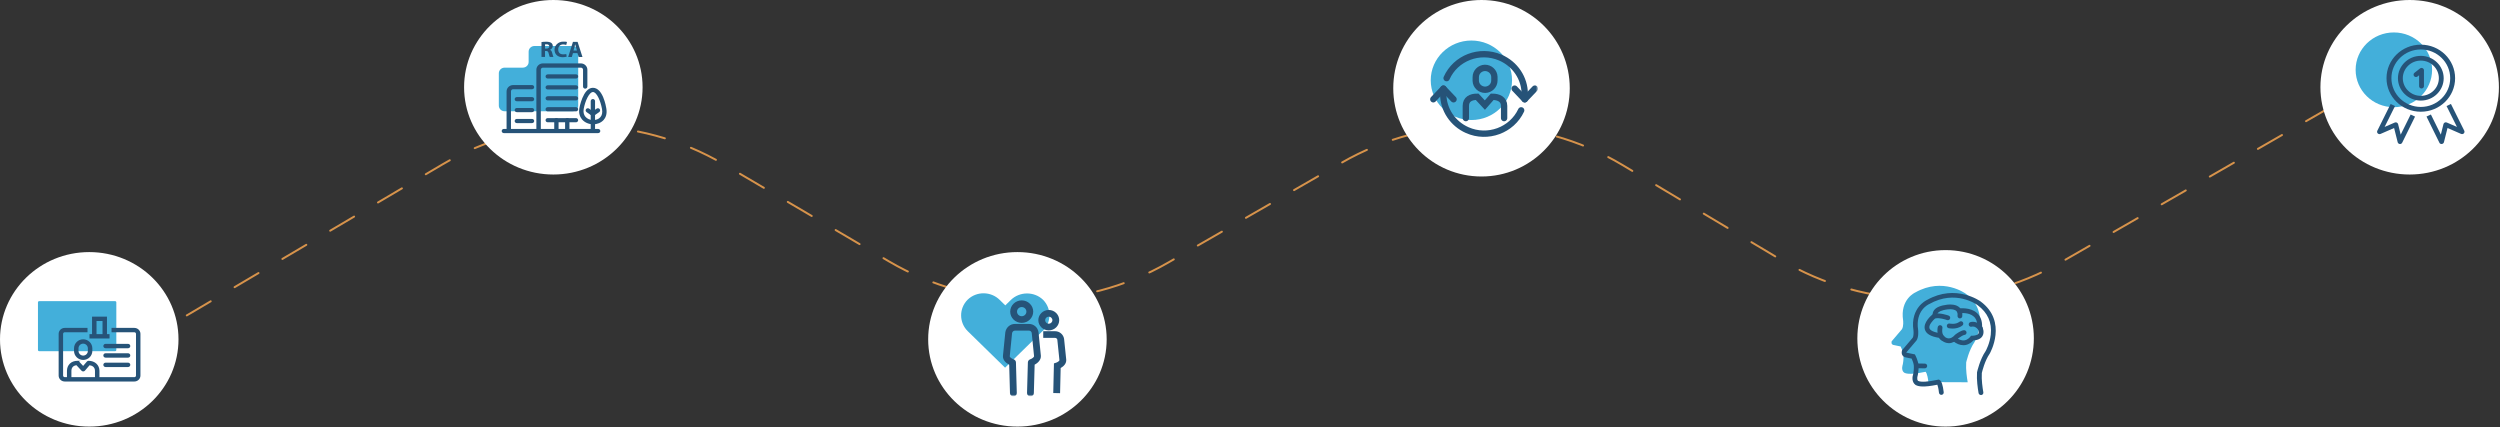
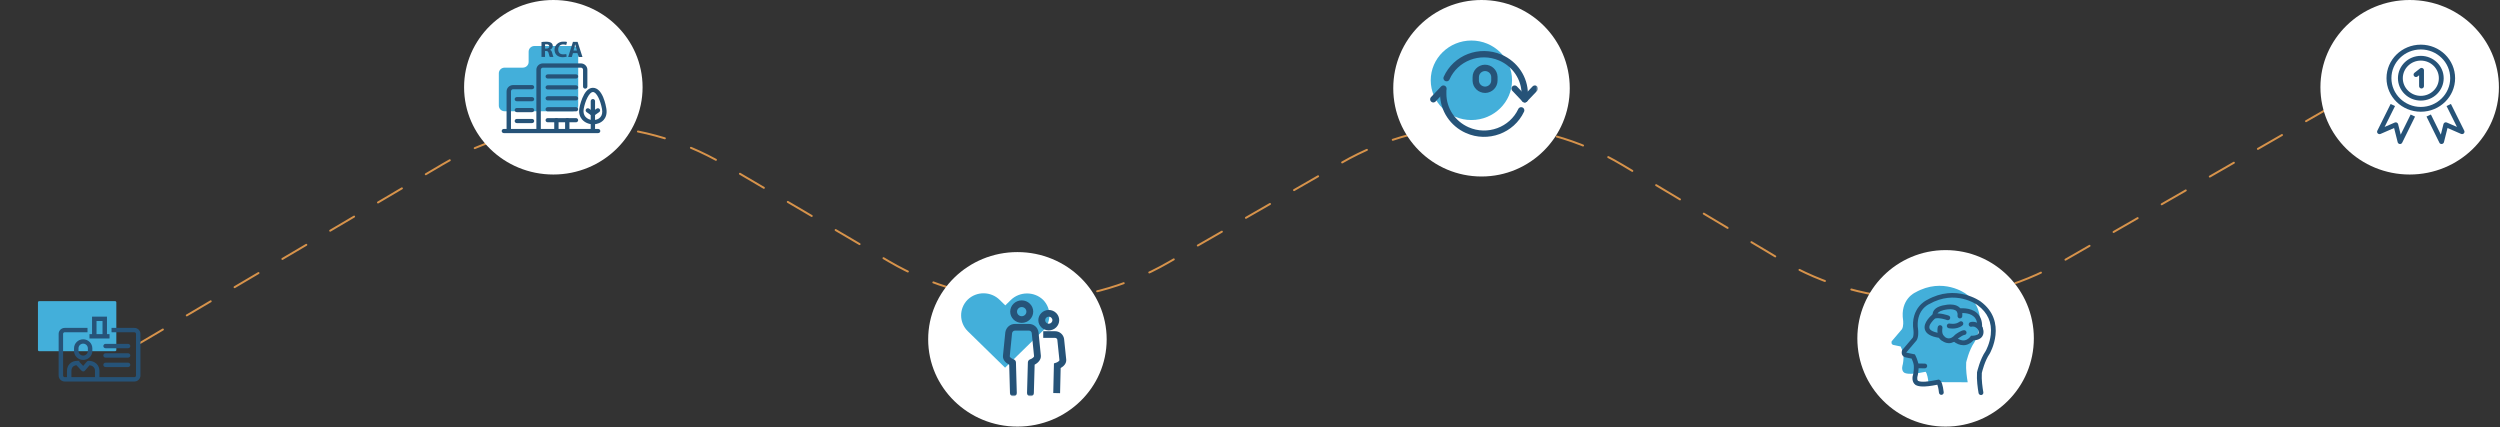
<svg xmlns="http://www.w3.org/2000/svg" width="1106" height="189" viewBox="0 0 1106 189" fill="none">
  <rect x="0" y="0" width="1106" height="189" fill="#333333" stroke="none" />
  <path d="M61.418 151.843C61.664 151.843 61.906 151.777 62.118 151.652L195.565 72.841C234.028 50.126 281.79 50.082 320.295 72.725L393.227 115.612C431.313 138.008 478.493 138.225 516.783 116.18L593.508 72.005C632.086 49.794 679.663 50.193 717.863 73.047L787.697 114.827C825.898 137.681 873.474 138.08 912.052 115.869L1050.72 36.031" stroke="#D7934B" stroke-width="0.877" stroke-linecap="round" stroke-linejoin="round" stroke-dasharray="12.28 12.28" />
-   <ellipse cx="39.483" cy="150.127" rx="39.483" ry="38.604" fill="white" />
  <path d="M17.319 133.234H50.938C51.228 133.234 51.464 133.465 51.464 133.749V154.842C51.464 155.126 51.228 155.357 50.938 155.357H17.319C17.029 155.357 16.793 155.126 16.793 154.842V133.749C16.793 133.465 17.029 133.234 17.319 133.234Z" fill="#43AFDA" />
  <path d="M43.986 167.669H42.017V164.076C42.017 162.429 40.817 161.719 39.627 161.585L37.564 163.984C37.385 164.2 37.111 164.323 36.827 164.323C36.511 164.323 36.269 164.21 36.079 164.004L33.826 161.575C32.426 161.719 31.594 162.635 31.594 164.066V167.659H29.625V164.066C29.625 161.451 31.52 159.619 34.247 159.619C36.974 159.619 34.795 159.732 34.974 159.938L36.785 161.884L38.438 159.958C38.627 159.742 38.901 159.619 39.196 159.619C41.975 159.619 43.997 161.482 43.997 164.066V167.659L43.986 167.669Z" fill="#265378" />
  <path d="M36.8 159.238C34.568 159.238 32.746 157.436 32.746 155.233V154.111C32.746 151.898 34.568 150.107 36.8 150.107C39.032 150.107 40.853 151.908 40.853 154.111V155.233C40.853 157.447 39.032 159.238 36.8 159.238ZM36.8 152.032C35.652 152.032 34.725 152.958 34.725 154.111V155.233C34.725 156.376 35.663 157.313 36.8 157.313C37.937 157.313 38.874 156.386 38.874 155.233V154.111C38.874 152.969 37.937 152.032 36.8 152.032Z" fill="#265378" />
  <path d="M59.427 168.781H28.641C27.156 168.781 25.945 167.597 25.945 166.145V147.698C25.945 146.246 27.156 145.062 28.641 145.062H38.717V146.987H28.641C28.241 146.987 27.914 147.307 27.914 147.698V166.145C27.914 166.537 28.241 166.856 28.641 166.856H59.438C59.838 166.856 60.164 166.537 60.164 166.145V147.698C60.164 147.307 59.838 146.987 59.438 146.987H49.34V145.062H59.438C60.922 145.062 62.133 146.246 62.133 147.698V166.145C62.133 167.597 60.922 168.781 59.438 168.781H59.427Z" fill="#265378" />
  <path d="M56.654 154.06H46.705C46.157 154.06 45.715 153.627 45.715 153.092C45.715 152.557 46.157 152.124 46.705 152.124H56.654C57.202 152.124 57.644 152.557 57.644 153.092C57.644 153.627 57.202 154.06 56.654 154.06Z" fill="#265378" />
  <path d="M56.654 158.219H46.705C46.157 158.219 45.715 157.786 45.715 157.251C45.715 156.716 46.157 156.283 46.705 156.283H56.654C57.202 156.283 57.644 156.716 57.644 157.251C57.644 157.786 57.202 158.219 56.654 158.219Z" fill="#265378" />
  <path d="M56.654 162.378H46.705C46.157 162.378 45.715 161.945 45.715 161.41C45.715 160.875 46.157 160.442 46.705 160.442H56.654C57.202 160.442 57.644 160.875 57.644 161.41C57.644 161.945 57.202 162.378 56.654 162.378Z" fill="#265378" />
  <path d="M47.324 148.676H45.355V142.015H42.702V148.676H40.723V140.08H47.324V148.676Z" fill="#265378" />
  <path d="M48.462 147.821H39.586V149.746H48.462V147.821Z" fill="#265378" />
  <ellipse cx="244.796" cy="38.604" rx="39.483" ry="38.604" fill="white" />
  <path d="M236.457 20.349C235.03 20.349 233.869 21.468 233.869 22.845V27.426C233.869 28.803 232.709 29.922 231.282 29.922H223.267C221.84 29.922 220.68 31.042 220.68 32.419V46.728C220.68 48.105 221.84 49.225 223.267 49.225H253.207C254.634 49.225 255.795 48.105 255.795 46.728V22.832C255.795 21.455 254.634 20.336 253.207 20.336H236.457V20.349Z" fill="#43AFDA" />
  <path d="M238.249 58.785C237.716 58.785 237.289 58.374 237.289 57.859V30.849C237.289 29.292 238.596 28.044 240.196 28.044H256.947C258.561 28.044 259.854 29.305 259.854 30.849V38.3C259.854 38.814 259.428 39.226 258.894 39.226C258.361 39.226 257.934 38.814 257.934 38.3V30.849C257.934 30.334 257.507 29.922 256.974 29.922H240.223C239.69 29.922 239.263 30.334 239.263 30.849V57.859C239.263 58.374 238.836 58.785 238.303 58.785H238.276H238.249Z" fill="#265378" />
  <path d="M225.07 58.786C224.536 58.786 224.109 58.374 224.109 57.859V40.436C224.109 38.879 225.416 37.63 227.017 37.63H235.365C235.899 37.63 236.326 38.042 236.326 38.557C236.326 39.072 235.899 39.483 235.365 39.483H227.017C226.483 39.483 226.057 39.895 226.057 40.41V57.833C226.057 58.348 225.63 58.76 225.096 58.76L225.07 58.786Z" fill="#265378" />
  <path d="M235.369 44.798H228.648C228.114 44.798 227.688 44.386 227.688 43.871C227.688 43.357 228.114 42.945 228.648 42.945H235.369C235.903 42.945 236.33 43.357 236.33 43.871C236.33 44.386 235.903 44.798 235.369 44.798Z" fill="#265378" />
  <path d="M235.369 49.624H228.648C228.114 49.624 227.688 49.212 227.688 48.697C227.688 48.182 228.114 47.771 228.648 47.771H235.369C235.903 47.771 236.33 48.182 236.33 48.697C236.33 49.212 235.903 49.624 235.369 49.624Z" fill="#265378" />
  <path d="M235.369 54.462H228.648C228.114 54.462 227.688 54.05 227.688 53.535C227.688 53.02 228.114 52.609 228.648 52.609H235.369C235.903 52.609 236.33 53.02 236.33 53.535C236.33 54.05 235.903 54.462 235.369 54.462Z" fill="#265378" />
  <path d="M262.409 54.989H262.249C260.409 54.951 258.635 54.153 257.528 52.866C256.755 51.953 255.901 50.37 256.301 47.95C256.301 47.861 257.875 38.84 262.289 38.84C266.704 38.84 268.064 46.973 268.224 47.886C268.704 50.537 267.851 52.171 267.037 53.072C265.944 54.294 264.263 54.989 262.396 54.989H262.409ZM262.303 40.719C260.689 40.719 258.822 44.708 258.222 48.259C257.995 49.636 258.262 50.807 259.022 51.682C259.782 52.557 260.996 53.098 262.303 53.123C263.65 53.162 264.85 52.686 265.583 51.862C266.357 51 266.61 49.778 266.33 48.221C265.663 44.541 263.983 40.706 262.303 40.706V40.719Z" fill="#265378" />
  <path d="M262.227 51.284C262.027 51.284 261.827 51.232 261.667 51.103L259.493 49.585C259.066 49.289 258.96 48.697 259.28 48.272C259.6 47.848 260.2 47.758 260.64 48.066L262.814 49.585C263.241 49.881 263.347 50.473 263.027 50.898C262.841 51.155 262.534 51.284 262.241 51.284H262.227Z" fill="#265378" />
  <path d="M262.346 51.283C262.053 51.283 261.746 51.155 261.559 50.897C261.252 50.486 261.332 49.894 261.773 49.585L263.946 48.066C264.373 47.77 264.987 47.848 265.307 48.272C265.613 48.684 265.533 49.276 265.093 49.585L262.919 51.103C262.759 51.219 262.546 51.283 262.359 51.283H262.346Z" fill="#265378" />
  <path d="M262.292 58.785C261.759 58.785 261.332 58.374 261.332 57.859V44.734C261.332 44.219 261.759 43.807 262.292 43.807C262.826 43.807 263.252 44.219 263.252 44.734V57.859C263.252 58.374 262.826 58.785 262.292 58.785Z" fill="#265378" />
  <path d="M264.613 58.889H222.909C222.376 58.889 221.949 58.477 221.949 57.962C221.949 57.447 222.376 57.035 222.909 57.035H264.613C265.146 57.035 265.573 57.447 265.573 57.962C265.573 58.477 265.146 58.889 264.613 58.889Z" fill="#265378" />
  <path d="M250.956 58.785C250.423 58.785 249.996 58.374 249.996 57.859V53.162C249.996 52.647 250.423 52.236 250.956 52.236C251.49 52.236 251.917 52.647 251.917 53.162V57.859C251.917 58.374 251.49 58.785 250.956 58.785Z" fill="#265378" />
  <path d="M246.152 58.785C245.618 58.785 245.191 58.374 245.191 57.859V53.162C245.191 52.647 245.618 52.236 246.152 52.236C246.685 52.236 247.112 52.647 247.112 53.162V57.859C247.112 58.374 246.685 58.785 246.152 58.785Z" fill="#265378" />
  <path d="M254.812 34.748H242.316C241.782 34.748 241.355 34.336 241.355 33.822C241.355 33.307 241.782 32.895 242.316 32.895H254.812C255.345 32.895 255.772 33.307 255.772 33.822C255.772 34.336 255.345 34.748 254.812 34.748Z" fill="#265378" />
  <path d="M254.812 39.586H242.316C241.782 39.586 241.355 39.175 241.355 38.66C241.355 38.145 241.782 37.733 242.316 37.733H254.812C255.345 37.733 255.772 38.145 255.772 38.66C255.772 39.175 255.345 39.586 254.812 39.586Z" fill="#265378" />
  <path d="M254.812 44.425H242.316C241.782 44.425 241.355 44.013 241.355 43.498C241.355 42.984 241.782 42.572 242.316 42.572H254.812C255.345 42.572 255.772 42.984 255.772 43.498C255.772 44.013 255.345 44.425 254.812 44.425Z" fill="#265378" />
  <path d="M254.812 49.263H242.316C241.782 49.263 241.355 48.851 241.355 48.337C241.355 47.822 241.782 47.41 242.316 47.41H254.812C255.345 47.41 255.772 47.822 255.772 48.337C255.772 48.851 255.345 49.263 254.812 49.263Z" fill="#265378" />
  <path d="M254.812 54.102H242.316C241.782 54.102 241.355 53.69 241.355 53.175C241.355 52.66 241.782 52.249 242.316 52.249H254.812C255.345 52.249 255.772 52.66 255.772 53.175C255.772 53.69 255.345 54.102 254.812 54.102Z" fill="#265378" />
  <path d="M239.568 18.611C240.075 18.521 240.808 18.457 241.662 18.457C242.515 18.457 243.422 18.611 243.902 18.997C244.329 19.319 244.556 19.782 244.556 20.4C244.556 21.018 243.929 21.841 243.329 22.034V22.06C243.822 22.253 244.089 22.678 244.262 23.308C244.476 24.08 244.689 24.942 244.823 25.2H243.209C243.116 24.994 242.929 24.466 242.729 23.63C242.529 22.781 242.235 22.575 241.582 22.562H241.115V25.2H239.555V18.586L239.568 18.611ZM241.128 21.494H241.755C242.542 21.494 242.996 21.121 242.996 20.529C242.996 19.937 242.569 19.602 241.835 19.602C241.102 19.602 241.235 19.628 241.128 19.654V21.494Z" fill="#265378" />
  <path d="M250.731 25.033C250.451 25.161 249.784 25.316 248.957 25.316C246.557 25.316 245.316 23.862 245.316 21.957C245.316 20.053 247.01 18.419 249.117 18.419C251.224 18.419 250.544 18.573 250.824 18.702L250.491 19.898C250.184 19.77 249.731 19.654 249.171 19.654C247.944 19.654 246.957 20.387 246.957 21.867C246.957 23.347 247.784 24.042 249.171 24.042C250.558 24.042 250.171 23.952 250.491 23.823L250.718 25.007L250.731 25.033Z" fill="#265378" />
  <path d="M253.476 23.501L252.983 25.226H251.355L253.476 18.521H255.53L257.69 25.226H255.997L255.463 23.501H253.463H253.476ZM255.236 22.369L254.81 20.941C254.703 20.542 254.583 20.04 254.463 19.641H254.436C254.343 20.04 254.223 20.542 254.129 20.941L253.703 22.369H255.25H255.236Z" fill="#265378" />
  <circle cx="655.42" cy="39.041" r="39.041" fill="white" />
  <mask id="mask0_429_12912" style="mask-type:luminance" maskUnits="userSpaceOnUse" x="631" y="15" width="50" height="48">
    <path d="M680.248 15.184H631.465V62.882H680.248V15.184Z" fill="white" />
  </mask>
  <g mask="url(#mask0_429_12912)">
    <path d="M668.93 35.516C668.93 45.21 660.858 53.102 650.944 53.102C641.029 53.102 632.957 45.21 632.957 35.516C632.957 25.822 641.029 17.929 650.944 17.929C660.858 17.929 668.93 25.822 668.93 35.516Z" fill="#43AFDA" />
-     <path d="M648.484 52.244V46.84C648.484 43.923 650.678 42.808 653.486 42.808L656.907 46.496L660.154 42.808C662.961 42.808 665.418 43.923 665.418 46.84V52.244" stroke="#265378" stroke-width="2.808" stroke-linecap="round" />
    <path d="M661.119 35.602C661.119 37.832 659.364 39.633 657.083 39.719C654.801 39.719 652.959 38.004 652.871 35.773V35.687V34.143C652.871 31.913 654.626 30.111 656.907 30.025C659.188 30.025 661.031 31.741 661.119 33.972V34.057V35.602Z" stroke="#265378" stroke-width="2.808" stroke-linecap="round" />
    <path d="M672.966 48.813C668.842 57.649 658.138 61.595 649.101 57.563C642.696 54.732 638.484 48.469 638.484 41.521C638.484 41.006 638.484 40.491 638.484 40.062" stroke="#265378" stroke-width="2.808" stroke-linecap="round" />
    <path d="M639.977 34.572C643.925 25.65 654.541 21.532 663.754 25.479C670.335 28.309 674.546 34.658 674.546 41.606C674.546 42.207 674.546 42.807 674.458 43.408" stroke="#265378" stroke-width="2.808" stroke-linecap="round" />
    <path d="M638.572 39.205L634.098 43.923" stroke="#265378" stroke-width="2.808" stroke-linecap="round" />
-     <path d="M643.045 43.923L638.57 39.205" stroke="#265378" stroke-width="2.808" stroke-linecap="round" />
    <path d="M674.543 43.923L679.018 39.205" stroke="#265378" stroke-width="2.808" stroke-linecap="round" />
    <path d="M670.07 39.205L674.545 43.923" stroke="#265378" stroke-width="2.808" stroke-linecap="round" />
  </g>
  <ellipse cx="1066.04" cy="38.604" rx="39.483" ry="38.604" fill="white" />
-   <path d="M1059.04 47.423C1068.38 47.423 1075.96 40.02 1075.96 30.888C1075.96 21.755 1068.38 14.352 1059.04 14.352C1049.7 14.352 1042.13 21.755 1042.13 30.888C1042.13 40.02 1049.7 47.423 1059.04 47.423Z" fill="#43AFDA" />
  <path d="M1061.78 63.714H1061.67C1061.22 63.675 1060.84 63.354 1060.73 62.916L1059.15 56.636L1053.15 59.249C1052.74 59.429 1052.26 59.339 1051.93 59.03C1051.61 58.721 1051.53 58.232 1051.73 57.833L1057.62 45.995L1059.56 46.921L1054.95 56.16L1059.43 54.217C1059.72 54.089 1060.05 54.089 1060.34 54.217C1060.63 54.346 1060.84 54.616 1060.92 54.912L1062.07 59.57L1066.47 50.666L1068.42 51.579L1062.72 63.135C1062.53 63.508 1062.15 63.727 1061.76 63.727L1061.78 63.701V63.714Z" fill="#265378" />
  <path d="M1080.14 63.714C1079.74 63.714 1079.35 63.495 1079.18 63.122L1073.48 51.567L1075.43 50.653L1079.83 59.558L1080.99 54.9C1081.07 54.591 1081.28 54.333 1081.57 54.205C1081.85 54.076 1082.18 54.063 1082.47 54.205L1086.96 56.148L1082.35 46.908L1084.29 45.982L1090.19 57.821C1090.38 58.219 1090.3 58.696 1089.99 59.017C1089.67 59.326 1089.2 59.429 1088.78 59.236L1082.78 56.624L1081.2 62.903C1081.09 63.328 1080.71 63.663 1080.26 63.701H1080.14V63.727V63.714Z" fill="#265378" />
  <path d="M1071.28 39.162C1070.69 39.162 1070.21 38.686 1070.21 38.107V33.294L1069.51 33.847C1069.05 34.208 1068.36 34.143 1067.99 33.68C1067.63 33.23 1067.69 32.56 1068.17 32.2L1070.61 30.283C1070.93 30.038 1071.39 29.974 1071.76 30.154C1072.13 30.334 1072.36 30.695 1072.36 31.094V38.094C1072.36 38.673 1071.88 39.149 1071.28 39.149V39.162Z" fill="#265378" />
  <path d="M1070.97 49.431C1062.61 49.431 1055.79 42.791 1055.79 34.594C1055.79 26.397 1062.58 19.757 1070.97 19.757C1079.35 19.757 1086.14 26.397 1086.14 34.594C1086.14 42.791 1079.35 49.431 1070.97 49.431ZM1070.97 21.88C1063.79 21.88 1057.96 27.593 1057.96 34.594C1057.96 41.594 1063.81 47.307 1070.97 47.307C1078.13 47.307 1083.97 41.594 1083.97 34.594C1083.97 27.593 1078.13 21.88 1070.97 21.88Z" fill="#265378" />
  <path d="M1070.97 44.502C1065.39 44.502 1060.85 40.062 1060.85 34.606C1060.85 29.15 1065.39 24.711 1070.97 24.711C1076.55 24.711 1081.09 29.15 1081.09 34.606C1081.09 40.062 1076.55 44.502 1070.97 44.502ZM1070.97 26.808C1066.58 26.808 1063 30.308 1063 34.606C1063 38.904 1066.58 42.404 1070.97 42.404C1075.37 42.404 1078.95 38.904 1078.95 34.606C1078.95 30.308 1075.37 26.808 1070.97 26.808Z" fill="#265378" />
  <ellipse cx="450.108" cy="150.127" rx="39.483" ry="38.604" fill="white" />
  <mask id="mask1_429_12912" style="mask-type:luminance" maskUnits="userSpaceOnUse" x="421" y="125" width="53" height="51">
    <path d="M473.026 125.146H421.926V175.108H473.026V125.146Z" fill="white" />
  </mask>
  <g mask="url(#mask1_429_12912)">
    <path d="M461.242 146.532C465.202 142.753 465.297 136.485 461.431 132.613C457.471 128.833 451.061 128.926 447.195 132.705L444.743 135.102L442.292 132.705C438.426 128.833 432.016 128.741 428.056 132.613C424.19 136.485 424.284 142.753 428.15 146.532L444.649 162.664L461.148 146.532H461.242Z" fill="#43AFDA" />
    <path d="M452.005 142.845C449.197 142.845 446.914 140.611 446.914 137.867C446.914 135.123 449.198 132.889 452.005 132.889C454.812 132.889 457.096 135.122 457.096 137.867C457.096 140.613 454.813 142.845 452.005 142.845ZM452.005 135.839C450.862 135.839 449.931 136.748 449.931 137.867C449.931 138.985 450.862 139.895 452.005 139.895C453.148 139.895 454.079 138.986 454.079 137.867C454.079 136.748 453.149 135.839 452.005 135.839Z" fill="#265378" />
    <path d="M448.323 175.384C447.509 175.384 446.838 174.75 446.816 173.95L446.464 161.334C444.92 160.552 443.583 159.218 443.707 157.404L444.748 147.034C445.061 144.882 446.878 143.307 448.983 143.307H455.206C457.367 143.307 459.146 144.853 459.435 146.985L460.479 157.359C460.606 159.101 459.3 160.51 457.725 161.329L457.375 173.951C457.353 174.766 456.688 175.372 455.825 175.386C454.993 175.364 454.336 174.686 454.359 173.872L454.735 160.321C454.753 159.713 455.149 159.176 455.735 158.972C456.847 158.585 457.491 157.869 457.473 157.608L456.438 147.324C456.355 146.717 455.847 146.259 455.206 146.259H448.983C448.32 146.259 447.822 146.845 447.744 147.389L446.714 157.649C446.694 157.963 447.385 158.6 448.453 158.973C449.04 159.178 449.437 159.715 449.454 160.322L449.83 173.873C449.853 174.688 449.197 175.365 448.364 175.388C448.351 175.384 448.337 175.384 448.323 175.384Z" fill="#265378" />
    <path d="M463.975 146.163C461.428 146.163 459.355 144.137 459.355 141.646C459.355 139.155 461.428 137.13 463.975 137.13C466.522 137.13 468.594 139.155 468.594 141.646C468.594 144.137 466.522 146.163 463.975 146.163ZM463.975 140.08C463.105 140.08 462.372 140.797 462.372 141.647C462.372 142.497 463.105 143.214 463.975 143.214C464.844 143.214 465.577 142.497 465.577 141.647C465.577 140.797 464.844 140.08 463.975 140.08Z" fill="#265378" />
    <path d="M468.976 173.944L465.959 173.877L466.266 160.763L467.273 160.436C468.122 160.158 468.712 159.543 468.696 159.368L467.757 150.276C467.689 149.856 467.276 149.483 466.807 149.483H461.527V146.532H466.807C468.753 146.532 470.448 147.982 470.749 149.905L471.702 159.105C471.833 160.739 470.642 162.054 469.237 162.804L468.976 173.944Z" fill="#265378" />
  </g>
  <circle cx="860.733" cy="149.69" r="39.041" fill="white" />
  <path d="M870.512 169.111C870.153 167.022 869.636 163.642 869.838 160.34C869.838 160.34 871.04 154.927 873.444 151.468C873.444 151.468 881.114 138.384 869.681 129.95C869.681 129.95 859.562 122.448 847.321 129.388C847.321 129.388 840.493 132.342 841.941 141.787C841.941 141.787 842.233 144.426 841.402 145.662L836.887 150.974C836.887 150.974 836.292 152.557 838.089 152.703L840.841 153.276C840.841 153.276 841.986 155.522 842.11 157.252C842.222 158.981 841.818 161.115 841.818 161.115C841.818 161.115 840.841 163.709 842.379 164.844C842.683 164.922 843.817 166.203 851.858 164.473C851.858 164.473 852.633 164.844 853.127 169.044" fill="#43AFDA" />
  <path d="M868.568 152.714C867.096 152.714 865.614 152.13 864.131 150.962C863.671 150.603 863.592 149.94 863.952 149.491C864.311 149.03 864.974 148.952 865.423 149.311C866.692 150.311 867.916 150.738 869.039 150.58C870.657 150.344 871.656 148.974 871.667 148.963L871.971 148.536H872.498C873.936 148.491 874.902 148.154 875.239 147.593C875.677 146.829 875.138 145.526 874.913 145.133L874.767 144.875V144.583C874.846 142.573 874.306 141.045 873.195 140.035C870.971 138.036 867.085 138.541 867.051 138.552C866.479 138.631 865.94 138.227 865.861 137.654C865.782 137.081 866.175 136.553 866.759 136.463C866.962 136.43 871.645 135.812 874.598 138.462C876.148 139.855 876.912 141.843 876.89 144.37C877.238 145.1 877.99 147.009 877.069 148.626C876.395 149.817 875.036 150.479 873.037 150.603C872.465 151.243 871.207 152.388 869.365 152.669C869.095 152.714 868.826 152.725 868.556 152.725H868.568V152.714Z" fill="#265378" />
  <path d="M867.052 140.854H866.94C866.367 140.787 865.952 140.27 866.008 139.686C866.12 138.732 865.94 138.047 865.491 137.598C864.829 136.935 863.436 136.665 861.763 136.856C858.64 137.216 857.641 138.024 857.315 138.485C857.136 138.743 857.068 139.013 857.124 139.293C857.248 139.866 856.877 140.416 856.304 140.54C855.732 140.664 855.181 140.293 855.058 139.72C854.878 138.867 855.069 137.991 855.608 137.261C856.552 135.958 858.528 135.127 861.493 134.779C862.908 134.621 865.446 134.588 866.985 136.115C867.906 137.036 868.288 138.316 868.108 139.934C868.052 140.473 867.591 140.866 867.064 140.866L867.052 140.854Z" fill="#265378" />
  <path d="M859.449 150.715C859.191 150.715 858.944 150.625 858.742 150.434C856.45 148.334 857.237 144.819 857.27 144.673C857.405 144.111 857.967 143.752 858.539 143.887C859.112 144.022 859.449 144.583 859.326 145.145C859.326 145.178 858.786 147.615 860.168 148.873C860.595 149.266 860.628 149.929 860.235 150.356C860.033 150.58 859.741 150.693 859.46 150.693V150.715H859.449Z" fill="#265378" />
  <path d="M863.863 145.369C862.863 145.369 862.145 145.201 862.077 145.19C861.516 145.055 861.168 144.482 861.302 143.921C861.437 143.359 862.01 143.011 862.571 143.146C862.616 143.146 865.132 143.719 866.873 142.348C867.333 141.989 867.996 142.068 868.344 142.517C868.703 142.977 868.625 143.629 868.176 143.988C866.761 145.1 865.098 145.358 863.863 145.358V145.369Z" fill="#265378" />
  <path d="M876.032 146.313C875.717 146.313 875.403 146.167 875.201 145.897C873.831 144.1 872.505 144.471 872.348 144.516C871.798 144.695 871.203 144.415 871.012 143.876C870.821 143.337 871.079 142.753 871.618 142.539C871.731 142.494 874.482 141.506 876.863 144.617C877.211 145.077 877.133 145.74 876.661 146.088C876.47 146.234 876.245 146.301 876.021 146.301L876.032 146.313Z" fill="#265378" />
  <path d="M862.184 151.805H861.892C859.871 151.67 858.399 150.187 857.793 149.457C854.132 148.873 852.088 147.661 851.56 145.74C850.706 142.674 854.446 139.518 854.873 139.17L855.053 139.024L855.996 138.788C858.332 138.294 861.701 139.485 862.083 139.619C862.633 139.821 862.914 140.417 862.712 140.967C862.51 141.517 861.915 141.798 861.364 141.596C860.499 141.281 857.928 140.529 856.479 140.832L856.03 140.945C855.12 141.742 853.188 143.786 853.581 145.179C853.873 146.223 855.625 147.032 858.512 147.436L858.972 147.503L859.23 147.885C859.23 147.896 860.432 149.603 862.027 149.705C862.959 149.761 863.925 149.233 864.891 148.143L865.048 147.997C865.632 147.559 867.642 146.111 868.911 146.077C869.484 146.077 869.978 146.515 870.001 147.099C870.023 147.683 869.563 148.166 868.979 148.188C868.619 148.211 867.406 148.885 866.396 149.637C865.082 151.097 863.655 151.827 862.173 151.827V151.805H862.184Z" fill="#265378" />
  <path d="M876.351 174.749C875.846 174.749 875.408 174.39 875.318 173.873C874.925 171.571 874.42 168.123 874.633 164.776L874.656 164.608C874.712 164.383 875.936 158.936 878.44 155.32C878.631 154.983 880.293 151.928 880.72 148.031C881.304 142.674 879.35 138.294 874.903 135.015C874.51 134.723 865.064 127.95 853.486 134.52L853.385 134.565C853.137 134.678 847.264 137.384 848.578 145.953C848.623 146.313 848.892 149.087 847.859 150.614L847.792 150.704L843.389 155.881V156.016C843.389 156.016 843.49 156.061 843.737 156.083L843.861 156.106L847.14 156.78L847.376 157.229C847.432 157.33 848.634 159.711 848.769 161.654C848.892 163.507 848.477 165.719 848.465 165.82L848.421 166C848.421 166.011 847.803 167.797 848.555 168.482C848.578 168.493 848.6 168.505 848.623 168.516C849.802 169.134 852.902 168.943 857.349 167.988L857.697 167.909L858.023 168.067C858.91 168.482 859.516 170.268 859.898 173.514C859.966 174.086 859.55 174.614 858.977 174.682C858.405 174.749 857.877 174.333 857.809 173.761C857.574 171.717 857.27 170.683 857.079 170.2C850.813 171.481 848.701 170.93 847.657 170.403L847.545 170.369L847.376 170.245C845.691 168.999 845.972 166.629 846.421 165.36C846.489 164.967 846.781 163.215 846.68 161.811C846.612 160.8 846.085 159.441 845.725 158.655L843.513 158.195C842.423 158.083 841.895 157.577 841.626 157.162C841.042 156.229 841.424 155.151 841.469 155.039L841.536 154.871L846.174 149.424C846.624 148.705 846.601 146.987 846.523 146.257C845.714 141.001 847.376 137.586 848.915 135.655C850.453 133.723 852.172 132.847 852.52 132.69C865.3 125.468 876.082 133.263 876.183 133.341C888.346 142.303 880.338 156.286 880.26 156.432L880.215 156.499C878.081 159.554 876.913 164.338 876.756 165.012C876.576 168.112 877.048 171.357 877.43 173.547C877.531 174.12 877.149 174.659 876.576 174.76C876.52 174.76 876.452 174.771 876.396 174.771L876.351 174.749Z" fill="#265378" />
  <path d="M851.529 162.957H851.507L848.014 162.901C847.43 162.901 846.969 162.406 846.981 161.834C846.981 161.261 847.464 160.8 848.036 160.8H848.059L851.552 160.857C852.136 160.857 852.596 161.351 852.585 161.923C852.585 162.496 852.102 162.957 851.529 162.957Z" fill="#265378" />
</svg>